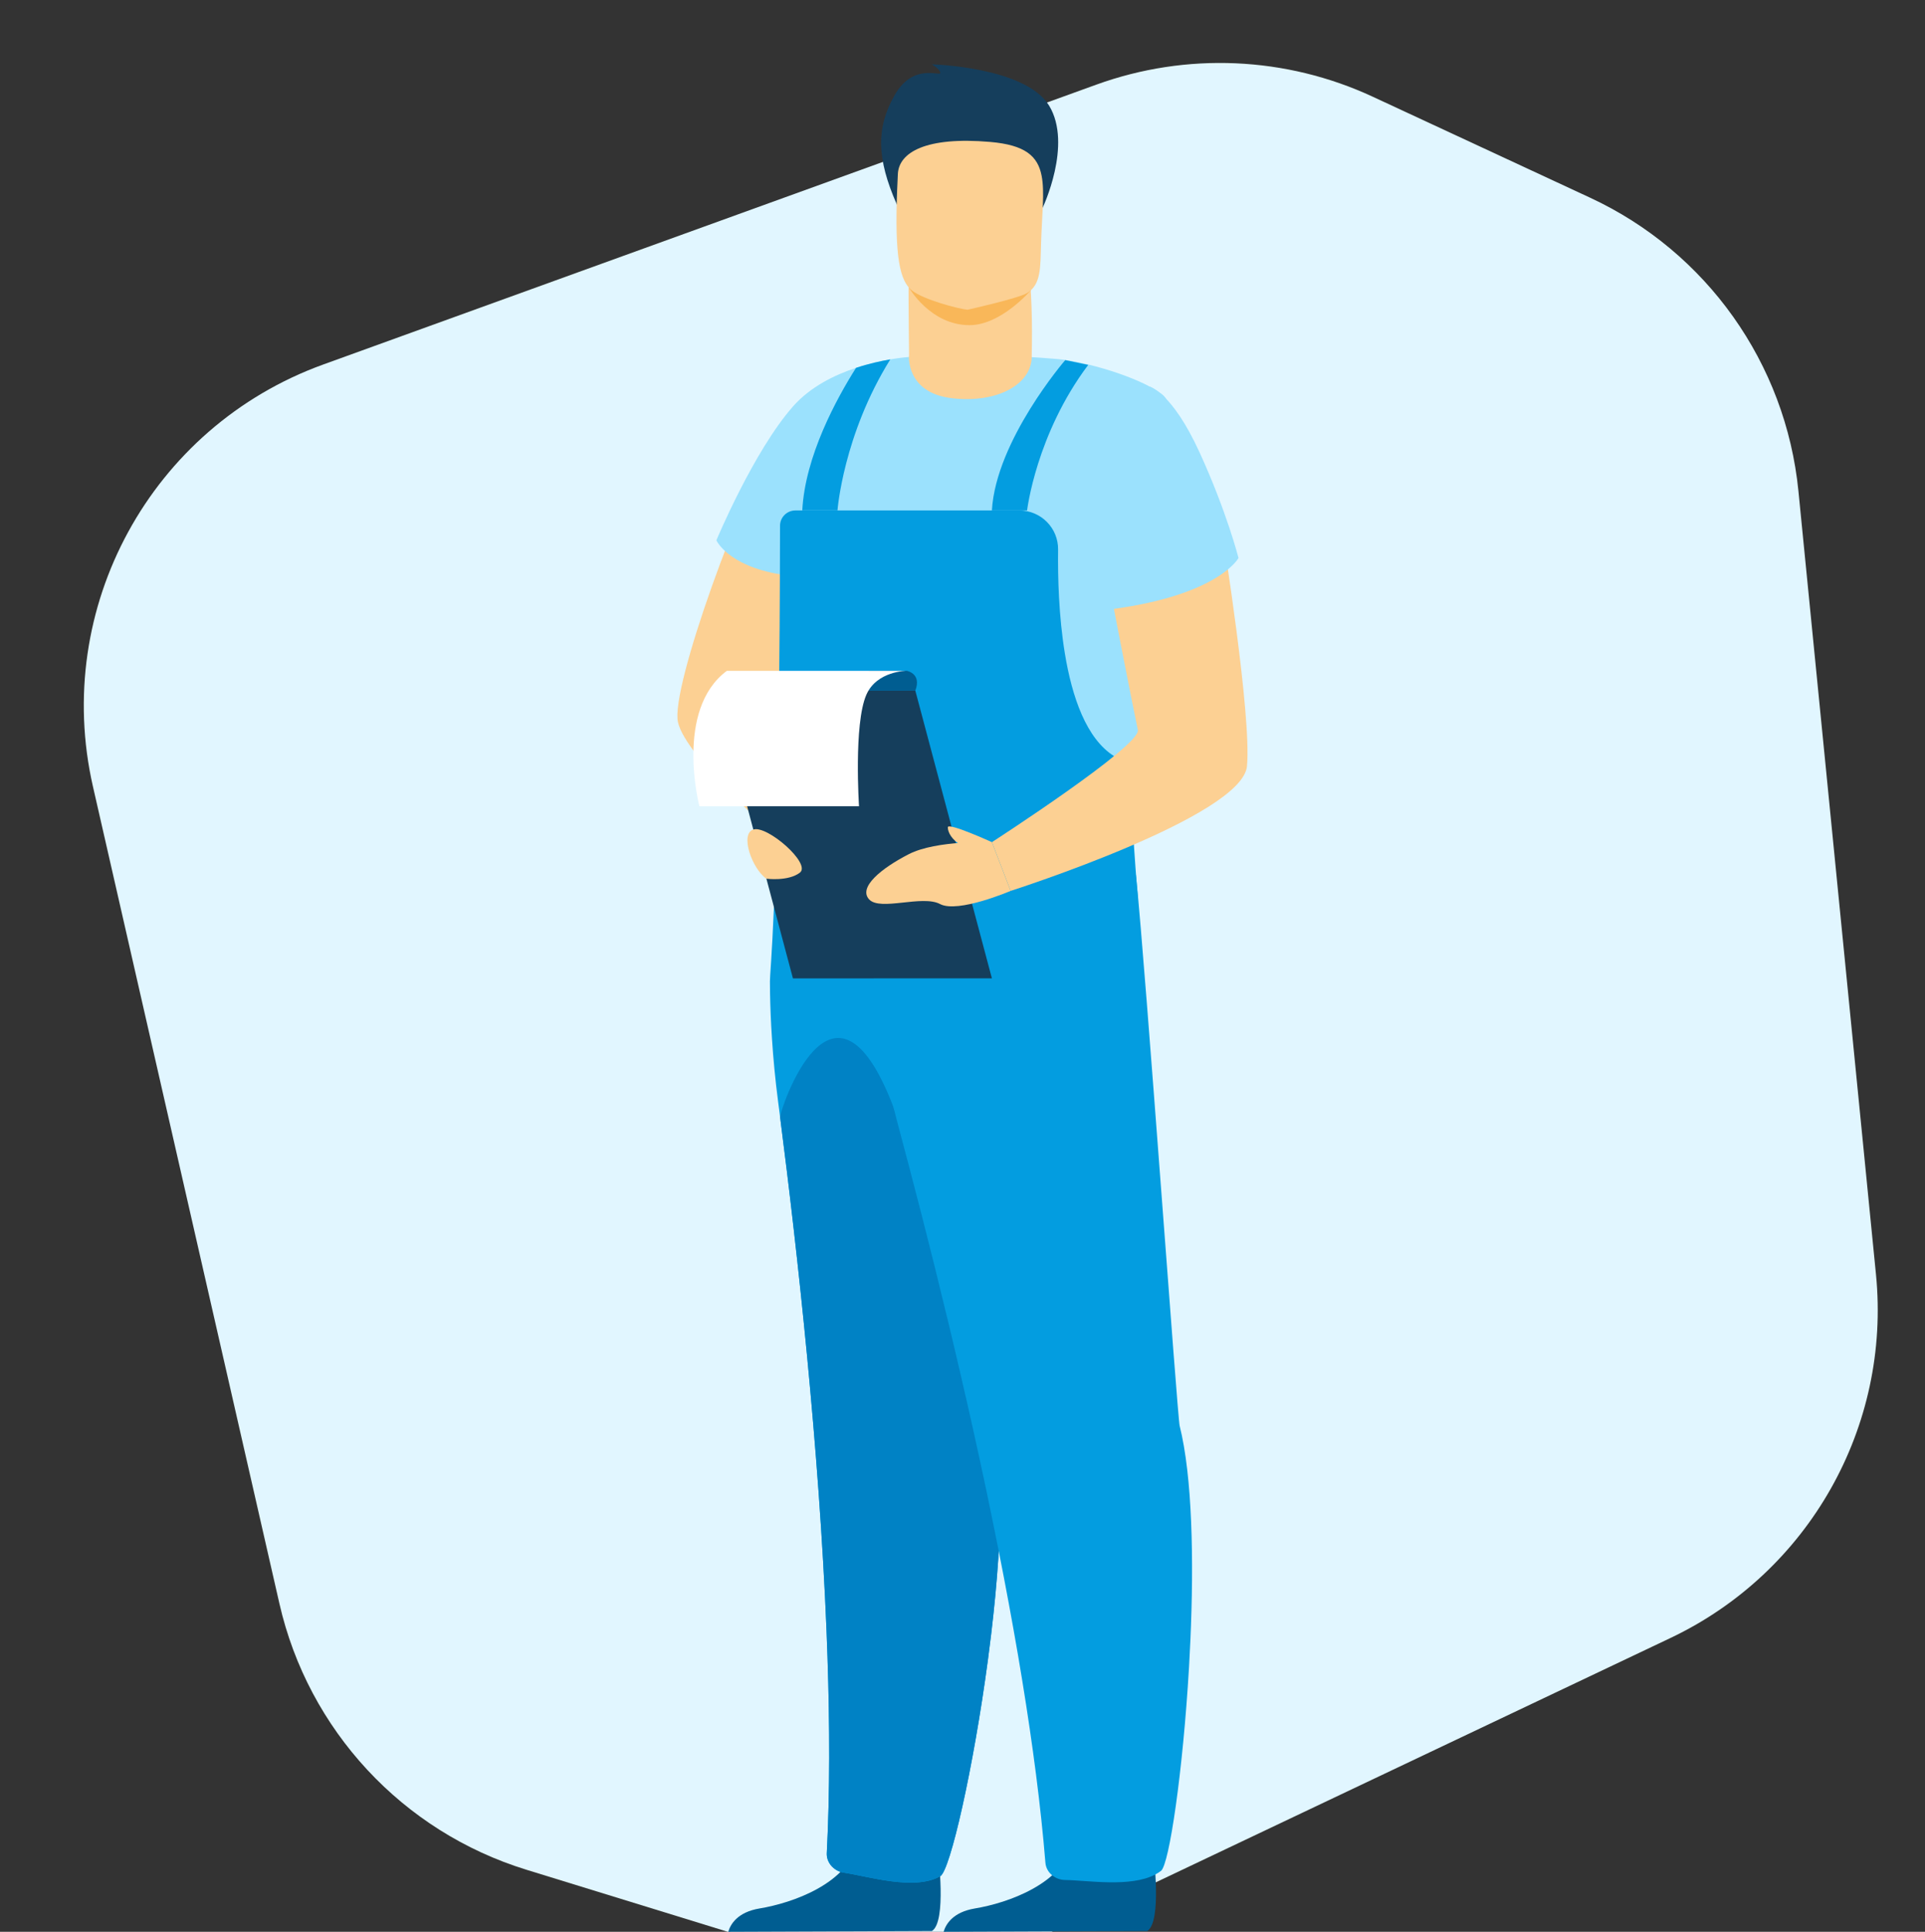
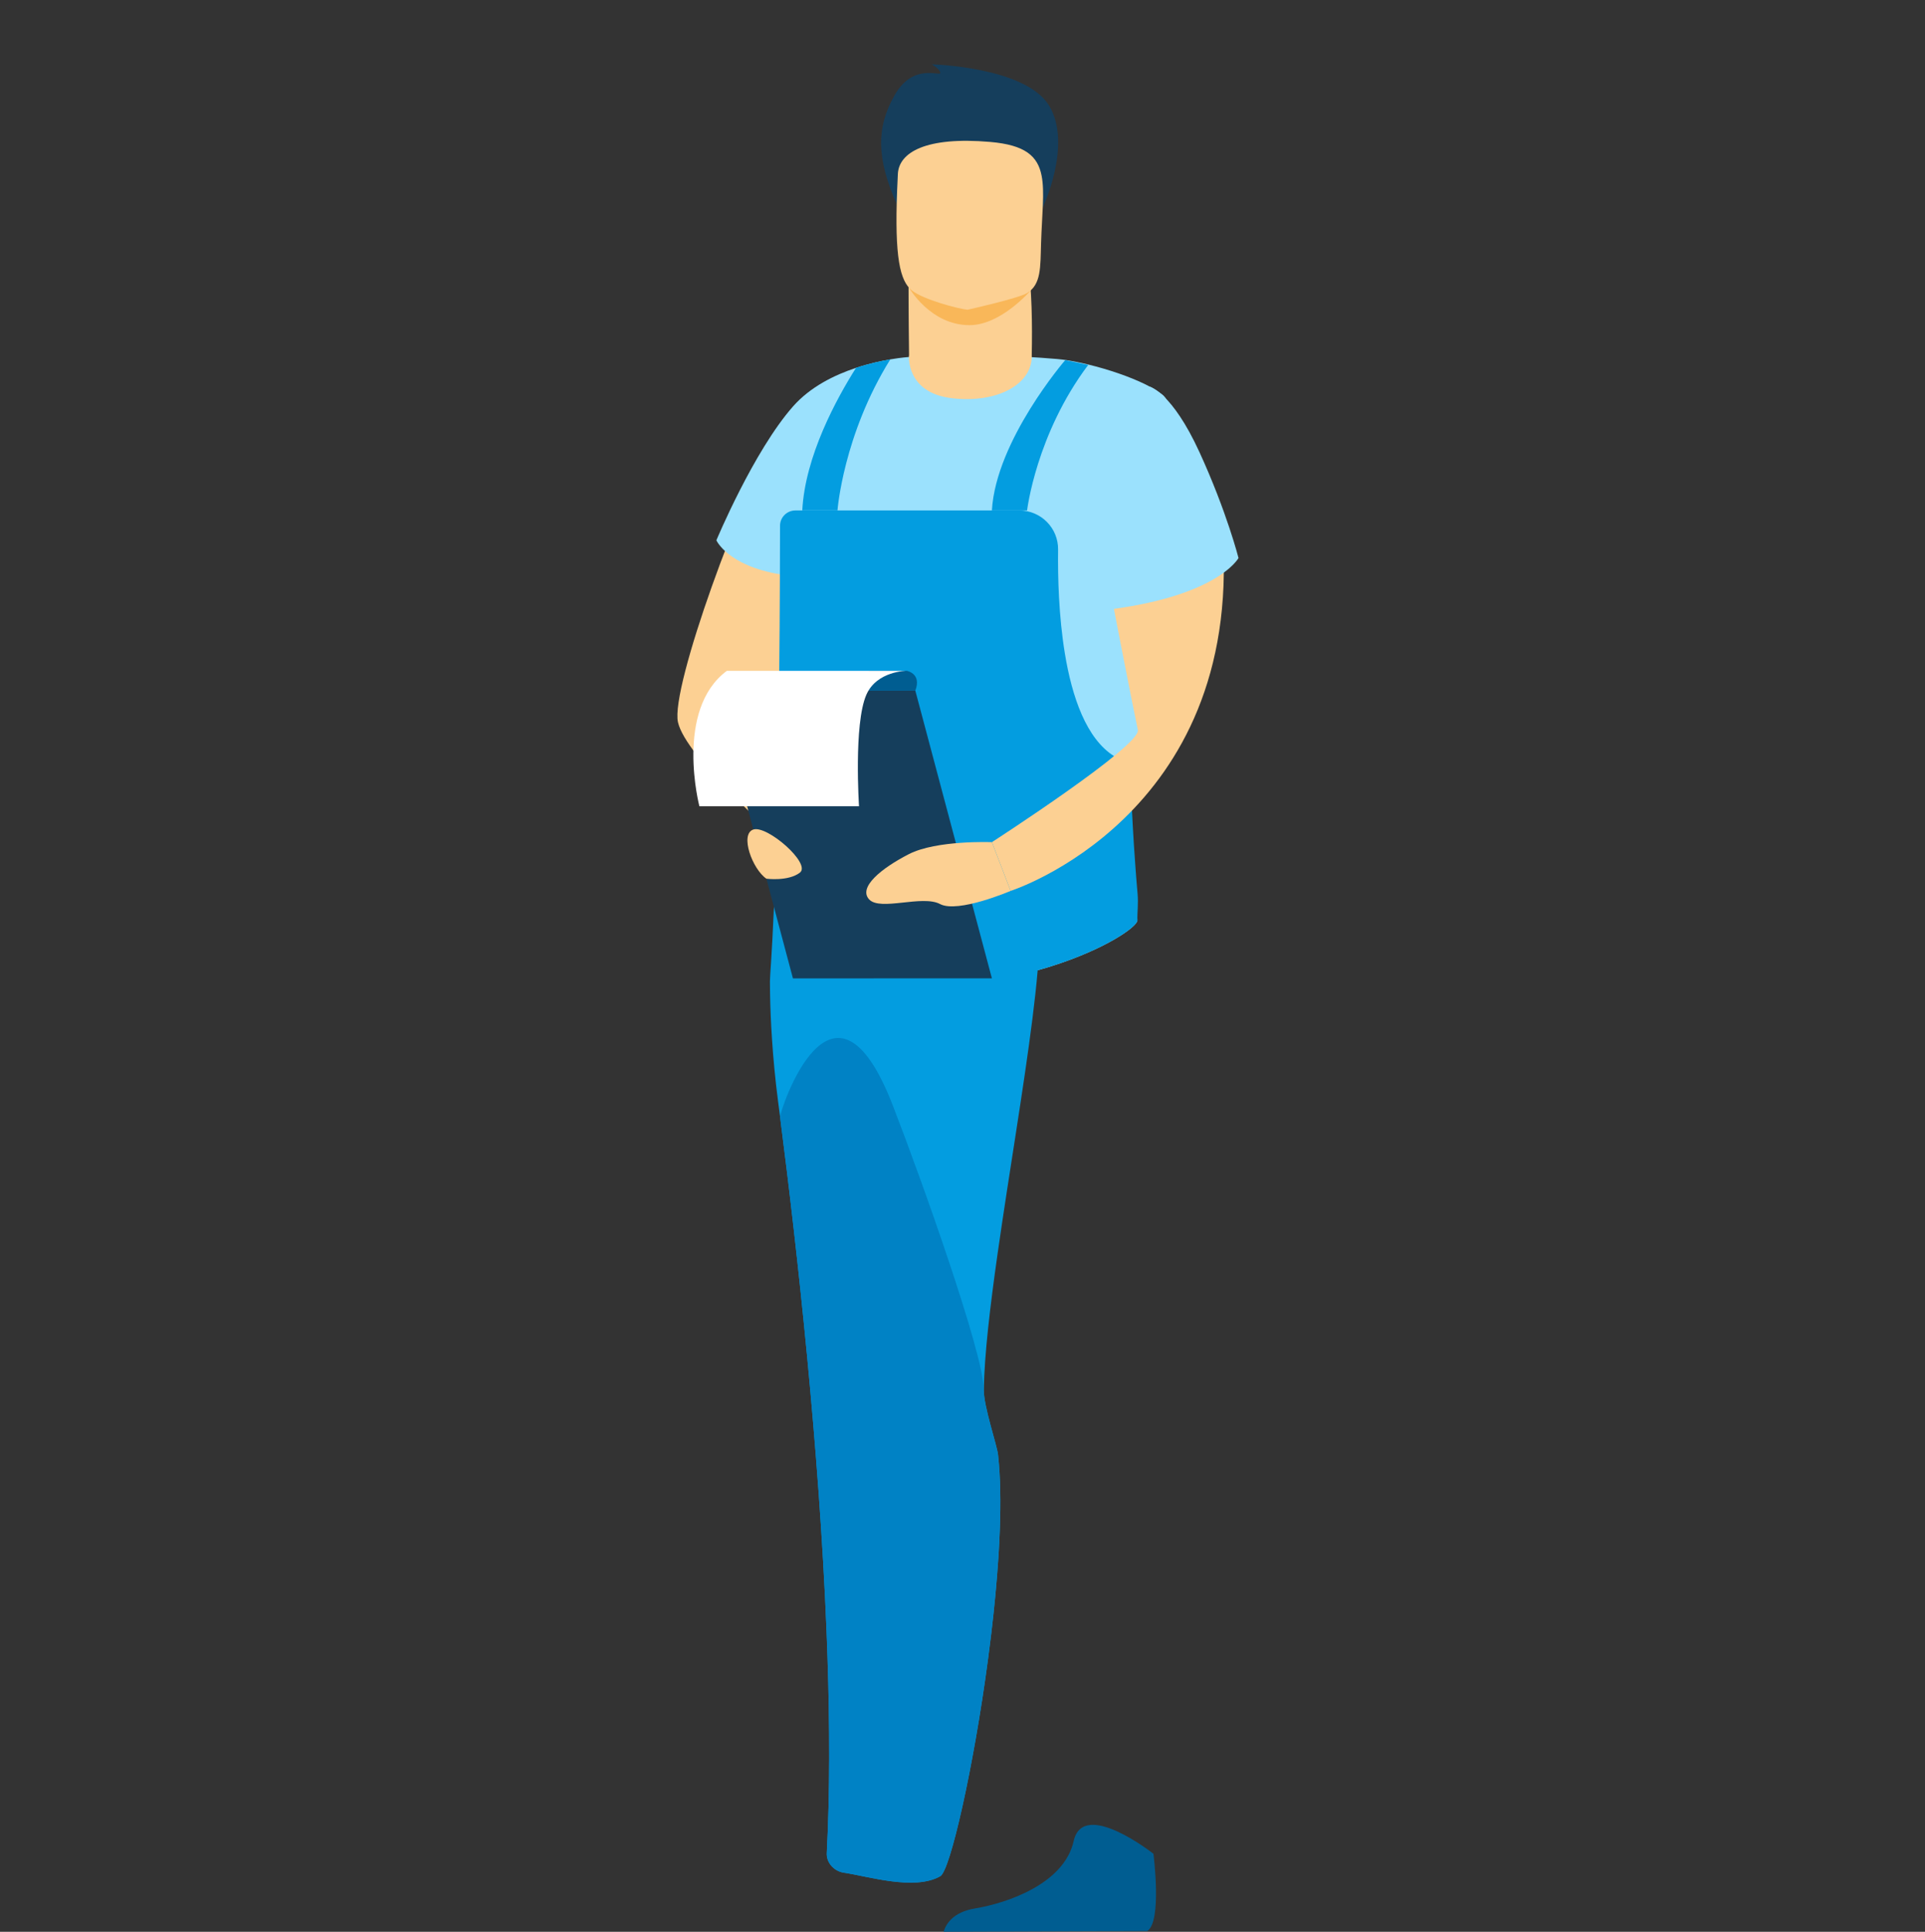
<svg xmlns="http://www.w3.org/2000/svg" fill="none" height="288" viewBox="0 0 287 288" width="287">
  <rect x="0" y="0" width="287" height="288" fill="#333333" stroke="none" />
  <g clip-path="url(#clip0_5148_21285)">
-     <path d="M156.805 287.994L249.048 244.204C269.68 234.41 281.941 212.717 279.69 189.99L268.13 73.222C266.244 54.176 254.438 37.543 237.08 29.479L204.675 14.424C191.713 8.403 176.896 7.753 163.457 12.618L48.194 54.342C22.507 63.641 7.779 90.629 13.857 117.263L41.659 239.078C45.962 257.932 60 273.057 78.481 278.751L117.666 290.824C130.607 294.811 144.572 293.802 156.805 287.994Z" fill="#E1F6FF" />
    <path d="M135.081 54.567C135.081 54.567 120.881 57.059 115.818 65.1C110.753 73.14 99.929 102.493 101.077 107.666C102.225 112.838 115.742 124.735 115.742 124.735L135.083 54.565L135.081 54.567Z" fill="#FCD093" />
    <path d="M155.443 30.988C155.443 30.988 159.941 21.56 156.417 15.757C152.891 9.954 138.912 9.592 138.912 9.592C138.912 9.592 140.127 10.257 140.188 10.861C140.248 11.465 136.175 9.29 133.38 14.186C130.585 19.083 130.718 23.664 133.69 30.44C136.663 37.216 155.443 30.99 155.443 30.99V30.988Z" fill="#153E5C" />
    <path d="M168.495 120.52C169.053 128.979 169.557 136.696 169.572 137.184C169.609 138.144 164.806 141.507 156.74 144.051C154.792 144.664 152.65 145.231 150.343 145.702C146.203 146.548 141.52 147.094 136.427 147.074C134.762 147.068 133.182 146.986 131.694 146.837C120.703 145.764 116.606 133.833 116.308 85.624C108.481 84.327 106.806 80.552 106.806 80.552C106.806 80.552 112.354 67.242 118.253 60.569C120.809 57.678 124.392 55.91 127.634 54.84C129.552 54.206 131.347 53.815 132.74 53.578C134.426 53.288 135.517 53.226 135.517 53.226C135.517 53.226 144.66 52.419 157.619 53.524C161.682 53.871 169.75 56.156 173.213 58.759C176.503 61.232 171.855 69.978 168.973 81.021C167.753 85.693 179.059 95.673 179.209 97.38C179.283 98.215 167.827 110.268 168.5 120.52H168.495Z" fill="#9BE1FD" />
    <path d="M153.823 52.908C153.921 48.476 153.847 43.182 153.244 38.713L135.454 41.605C135.454 41.605 135.454 47.004 135.532 52.994C135.521 52.994 135.515 52.996 135.515 52.996C135.515 52.996 135.029 58.553 141.912 59.367C148.795 60.181 154.008 57.198 153.823 52.91V52.908Z" fill="#FCD093" />
-     <path d="M138.94 287.886C141.177 286.518 139.862 276.371 139.862 276.371C139.862 276.371 129.385 268.099 127.972 274.468C126.56 280.836 118.084 283.723 113.255 284.522C109.922 285.072 108.896 286.913 108.581 288L138.94 287.886Z" fill="#005D91" />
    <path d="M171.044 287.886C173.282 286.518 171.967 276.371 171.967 276.371C171.967 276.371 161.49 268.099 160.077 274.468C158.664 280.836 150.188 283.723 145.36 284.522C142.027 285.072 141.002 286.913 140.686 288L171.044 287.886Z" fill="#005D91" />
    <path d="M169.572 137.181V137.196C169.572 137.214 169.569 137.231 169.567 137.252C169.563 137.272 169.559 137.296 169.55 137.315C169.543 137.339 169.533 137.362 169.522 137.386C169.513 137.412 169.498 137.438 169.485 137.464C169.428 137.567 169.344 137.684 169.227 137.813C169.179 137.863 169.129 137.917 169.075 137.971C169.021 138.025 168.962 138.081 168.899 138.141C168.771 138.256 168.628 138.379 168.467 138.51C168.276 138.662 168.061 138.821 167.825 138.99C167.762 139.035 167.697 139.078 167.632 139.123H167.629C167.549 139.177 167.469 139.231 167.386 139.287C167.304 139.341 167.219 139.397 167.128 139.454C167.037 139.51 166.948 139.566 166.857 139.624C166.761 139.68 166.668 139.738 166.571 139.799C166.473 139.857 166.375 139.917 166.273 139.976C166.171 140.034 166.067 140.097 165.961 140.157H165.959C165.748 140.278 165.527 140.399 165.297 140.524C165.067 140.647 164.828 140.77 164.583 140.897H164.581C164.253 141.063 163.91 141.234 163.55 141.404C163.19 141.573 162.816 141.745 162.43 141.918C162.237 142.002 162.039 142.088 161.84 142.175C161.738 142.218 161.636 142.259 161.534 142.304C161.354 142.378 161.171 142.453 160.987 142.529C160.857 142.583 160.724 142.634 160.59 142.688H160.588C160.373 142.772 160.156 142.859 159.935 142.943C159.6 143.07 159.26 143.198 158.912 143.321C158.741 143.381 158.563 143.444 158.385 143.506C157.851 143.692 157.302 143.873 156.738 144.052C156.56 144.108 156.38 144.164 156.2 144.218C156.198 144.218 156.196 144.22 156.193 144.22C155.955 144.294 155.716 144.363 155.473 144.434C155.228 144.505 154.978 144.574 154.726 144.646C154.724 144.646 154.724 144.648 154.722 144.648C154.718 144.652 154.713 144.656 154.709 144.665C153.958 153.444 151.923 165.846 150.083 177.814V177.818C149.607 180.919 149.149 183.992 148.724 186.964C147.604 194.832 146.765 202 146.676 207.16V207.214C146.634 209.581 148.644 215.488 148.796 216.852C148.887 217.687 148.963 218.569 149.017 219.495C149.221 222.933 149.16 226.953 148.909 231.247C148.889 231.571 148.872 231.897 148.85 232.221C148.611 235.9 148.24 239.763 147.778 243.632C147.626 244.91 147.463 246.185 147.294 247.454C145.133 263.643 141.663 278.87 140.196 279.711C140.187 279.716 140.176 279.722 140.168 279.726C136.329 281.906 129.376 279.707 125.837 279.196C125.659 279.17 125.487 279.126 125.318 279.073H125.316C124.101 278.671 123.202 277.553 123.27 276.261C123.734 267.242 123.717 257.279 123.372 246.968C123.33 245.706 123.285 244.439 123.233 243.166C122.133 215.926 118.914 186.793 116.308 166.547C116.21 165.794 116.115 165.056 116.02 164.333C115.575 160.921 115.28 157.738 115.095 154.868C114.924 152.35 114.843 150.064 114.806 148.083C114.8 147.464 114.791 146.875 114.789 146.318C114.785 145.517 115.065 142.749 115.388 135.209C115.44 133.964 115.494 132.589 115.549 131.072C115.612 129.251 115.679 127.218 115.74 124.963C115.742 124.887 115.744 124.814 115.746 124.738C115.783 123.318 115.824 121.81 115.859 120.207C115.972 115.37 116.072 109.676 116.15 102.975C116.158 102.008 116.171 101.022 116.18 100.012C116.224 95.629 116.256 90.843 116.276 85.621C116.284 83.296 116.293 80.882 116.295 78.378C116.295 77.751 116.553 77.179 116.968 76.769C117.384 76.354 117.96 76.1 118.587 76.1H151.971C155.195 76.1 157.791 78.724 157.751 81.933C157.699 86.072 157.851 91.855 158.754 97.373C159.828 103.94 161.966 110.127 166.102 112.731C166.701 113.109 167.339 113.413 168.022 113.629C168.04 113.635 168.055 113.64 168.072 113.646C168.077 113.648 168.081 113.651 168.083 113.655C168.109 113.711 168.259 114.041 168.498 114.591C168.498 114.594 168.5 114.596 168.5 114.598C168.55 115.962 168.608 117.349 168.671 118.761C168.682 119.046 168.695 119.333 168.708 119.617C168.715 119.786 168.725 119.952 168.732 120.12C168.747 120.407 168.76 120.696 168.775 120.986C168.797 121.46 168.823 121.939 168.849 122.425C168.871 122.807 168.892 123.185 168.912 123.566C168.951 124.3 168.997 125.045 169.044 125.796C169.044 125.839 169.049 125.88 169.051 125.923C169.062 126.124 169.075 126.318 169.092 126.519C169.155 127.49 169.222 128.474 169.298 129.464C169.32 129.771 169.344 130.073 169.368 130.381C169.376 130.53 169.389 130.675 169.4 130.824C169.431 131.212 169.461 131.603 169.496 131.991C169.528 132.406 169.565 132.822 169.602 133.239C169.734 134.762 169.539 136.122 169.578 137.188L169.572 137.181Z" fill="#039DE0" />
    <path d="M148.904 231.247C148.885 231.57 148.867 231.896 148.845 232.22C148.607 235.899 148.236 239.762 147.773 243.631C147.622 244.909 147.459 246.184 147.29 247.453C145.128 263.642 141.658 278.869 140.191 279.711C140.183 279.715 140.172 279.721 140.163 279.726C136.324 281.905 129.372 279.706 125.832 279.195C125.654 279.169 125.483 279.126 125.314 279.072H125.311C124.096 278.671 123.198 277.553 123.265 276.26C123.729 267.242 123.712 257.278 123.367 246.968C123.326 245.705 123.28 244.438 123.228 243.165C122.128 215.925 118.91 186.792 116.304 166.546C116.206 165.793 124.161 141.369 133.215 165.081C133.215 165.083 133.217 165.085 133.217 165.09C137.218 175.39 146.673 201.853 146.673 207.159V207.213C146.632 209.581 148.641 215.487 148.793 216.851C148.885 217.686 148.96 218.569 149.015 219.494C149.219 222.932 149.158 226.952 148.906 231.247H148.904Z" fill="#0082C5" />
-     <path d="M177.472 244.639C177.416 245.944 177.346 247.243 177.273 248.532C176.37 264.041 174.321 277.98 173.097 278.918C172.835 279.119 172.551 279.296 172.251 279.458C168.527 281.424 162.108 280.325 158.795 280.28C158.076 280.269 157.395 280.012 156.87 279.581C156.308 279.123 155.922 278.467 155.861 277.71C155.175 269.287 153.964 260.094 152.417 250.606C152.211 249.347 152 248.085 151.786 246.818C150.904 241.669 149.934 236.456 148.904 231.246C144.242 207.699 138.333 184.263 133.887 167.698C133.651 166.813 133.427 165.944 133.212 165.091C133.212 165.087 133.21 165.085 133.21 165.083C131.181 156.93 130.263 150.273 129.862 146.541C129.836 146.302 129.812 146.075 129.79 145.862C129.623 144.198 129.575 143.279 129.575 143.279C129.575 143.279 136.281 138.993 144.19 134.875C144.416 134.761 144.64 134.644 144.865 134.528C146.647 133.611 148.485 132.711 150.31 131.871C156.076 129.228 161.752 127.232 165.4 127.448C167.201 127.553 168.51 128.201 169.089 129.573C169.243 129.936 169.348 130.352 169.395 130.818C170.86 145.206 175.543 211.231 175.875 212.56C177.776 220.159 178.01 232.584 177.474 244.641L177.472 244.639Z" fill="#039DE0" />
    <path d="M158.817 53.685C158.817 53.685 148.487 65.651 147.882 76.094H153.131C153.131 76.094 154.468 64.743 162.243 54.402L158.817 53.688V53.685Z" fill="#039DE0" />
    <path d="M132.737 53.578C125.708 64.86 124.862 76.092 124.862 76.092H119.612C120.029 68.019 124.712 59.446 127.628 54.84C129.547 54.206 131.341 53.816 132.735 53.578H132.737Z" fill="#039DE0" />
    <path d="M153.679 43.282C153.679 43.282 149.271 48.466 144.569 48.477C138.708 48.489 135.516 42.881 135.516 42.881L153.679 43.282Z" fill="#F9B759" />
    <path d="M135.982 43.324C137.711 44.677 142.778 46.02 144.245 46.177C144.245 46.177 151.762 44.511 153.127 43.691C155.243 42.416 155.106 39.835 155.215 36.244C155.345 31.995 155.774 28.659 155.297 26.209C154.731 23.279 152.862 21.613 147.632 21.16C138.032 20.331 134.031 22.722 133.864 25.922C133.82 26.781 133.779 27.601 133.753 28.378C133.369 38.361 134.161 41.9 135.979 43.324H135.982Z" fill="#FCD093" />
    <path d="M147.883 145.855L118.22 145.865L106.804 102.976L136.466 102.965L147.883 145.855Z" fill="#153E5C" />
-     <path d="M182.288 79.768C182.288 79.768 186.621 106.682 185.914 114.226C185.204 121.771 150.679 132.82 150.679 132.82L147.884 125.554C147.884 125.554 170.157 111.162 169.643 108.825C169.128 106.488 164.947 85.366 164.973 84.448C164.999 83.531 169.348 86.811 182.288 79.766V79.768Z" fill="#FCD093" />
+     <path d="M182.288 79.768C185.204 121.771 150.679 132.82 150.679 132.82L147.884 125.554C147.884 125.554 170.157 111.162 169.643 108.825C169.128 106.488 164.947 85.366 164.973 84.448C164.999 83.531 169.348 86.811 182.288 79.766V79.768Z" fill="#FCD093" />
    <path d="M147.882 125.554C147.882 125.554 139.644 125.22 135.512 127.335C131.379 129.45 127.93 132.29 129.577 134.083C131.222 135.876 137.494 133.369 140.154 134.78C142.815 136.191 150.679 132.82 150.679 132.82L147.884 125.554H147.882Z" fill="#FCD093" />
-     <path d="M147.883 125.554C147.883 125.554 141.31 122.554 141.31 123.338C141.31 124.121 141.941 125.217 143.28 126.003C144.619 126.786 147.883 125.554 147.883 125.554Z" fill="#FCD093" />
    <path d="M171.413 57.643C171.413 57.643 174.721 58.456 178.82 67.388C182.917 76.322 184.651 83.193 184.651 83.193C184.651 83.193 181.287 89.486 162.243 91.21C162.243 91.21 156.227 74.283 162.243 66.447C168.258 58.612 171.413 57.641 171.413 57.641V57.643Z" fill="#9BE1FD" />
    <path d="M114.264 131.002C114.264 131.002 117.517 131.433 119.255 130.1C120.993 128.768 114.364 122.987 112.313 123.671C110.263 124.355 112.166 129.58 114.264 131.002Z" fill="#FCD093" />
    <path d="M135.183 100.01C135.183 100.01 137.453 100.381 136.465 102.966H126.338L129.578 100.01H135.183Z" fill="#005D91" />
    <path d="M135.183 100.01C135.183 100.01 130.71 100.01 129.159 103.592C127.26 107.971 128.072 120.206 128.072 120.206H104.273C104.273 120.206 100.517 105.828 108.37 100.01H135.183Z" fill="white" />
  </g>
  <defs>
    <clipPath id="clip0_5148_21285">
      <rect fill="white" height="288" width="287" />
    </clipPath>
  </defs>
</svg>